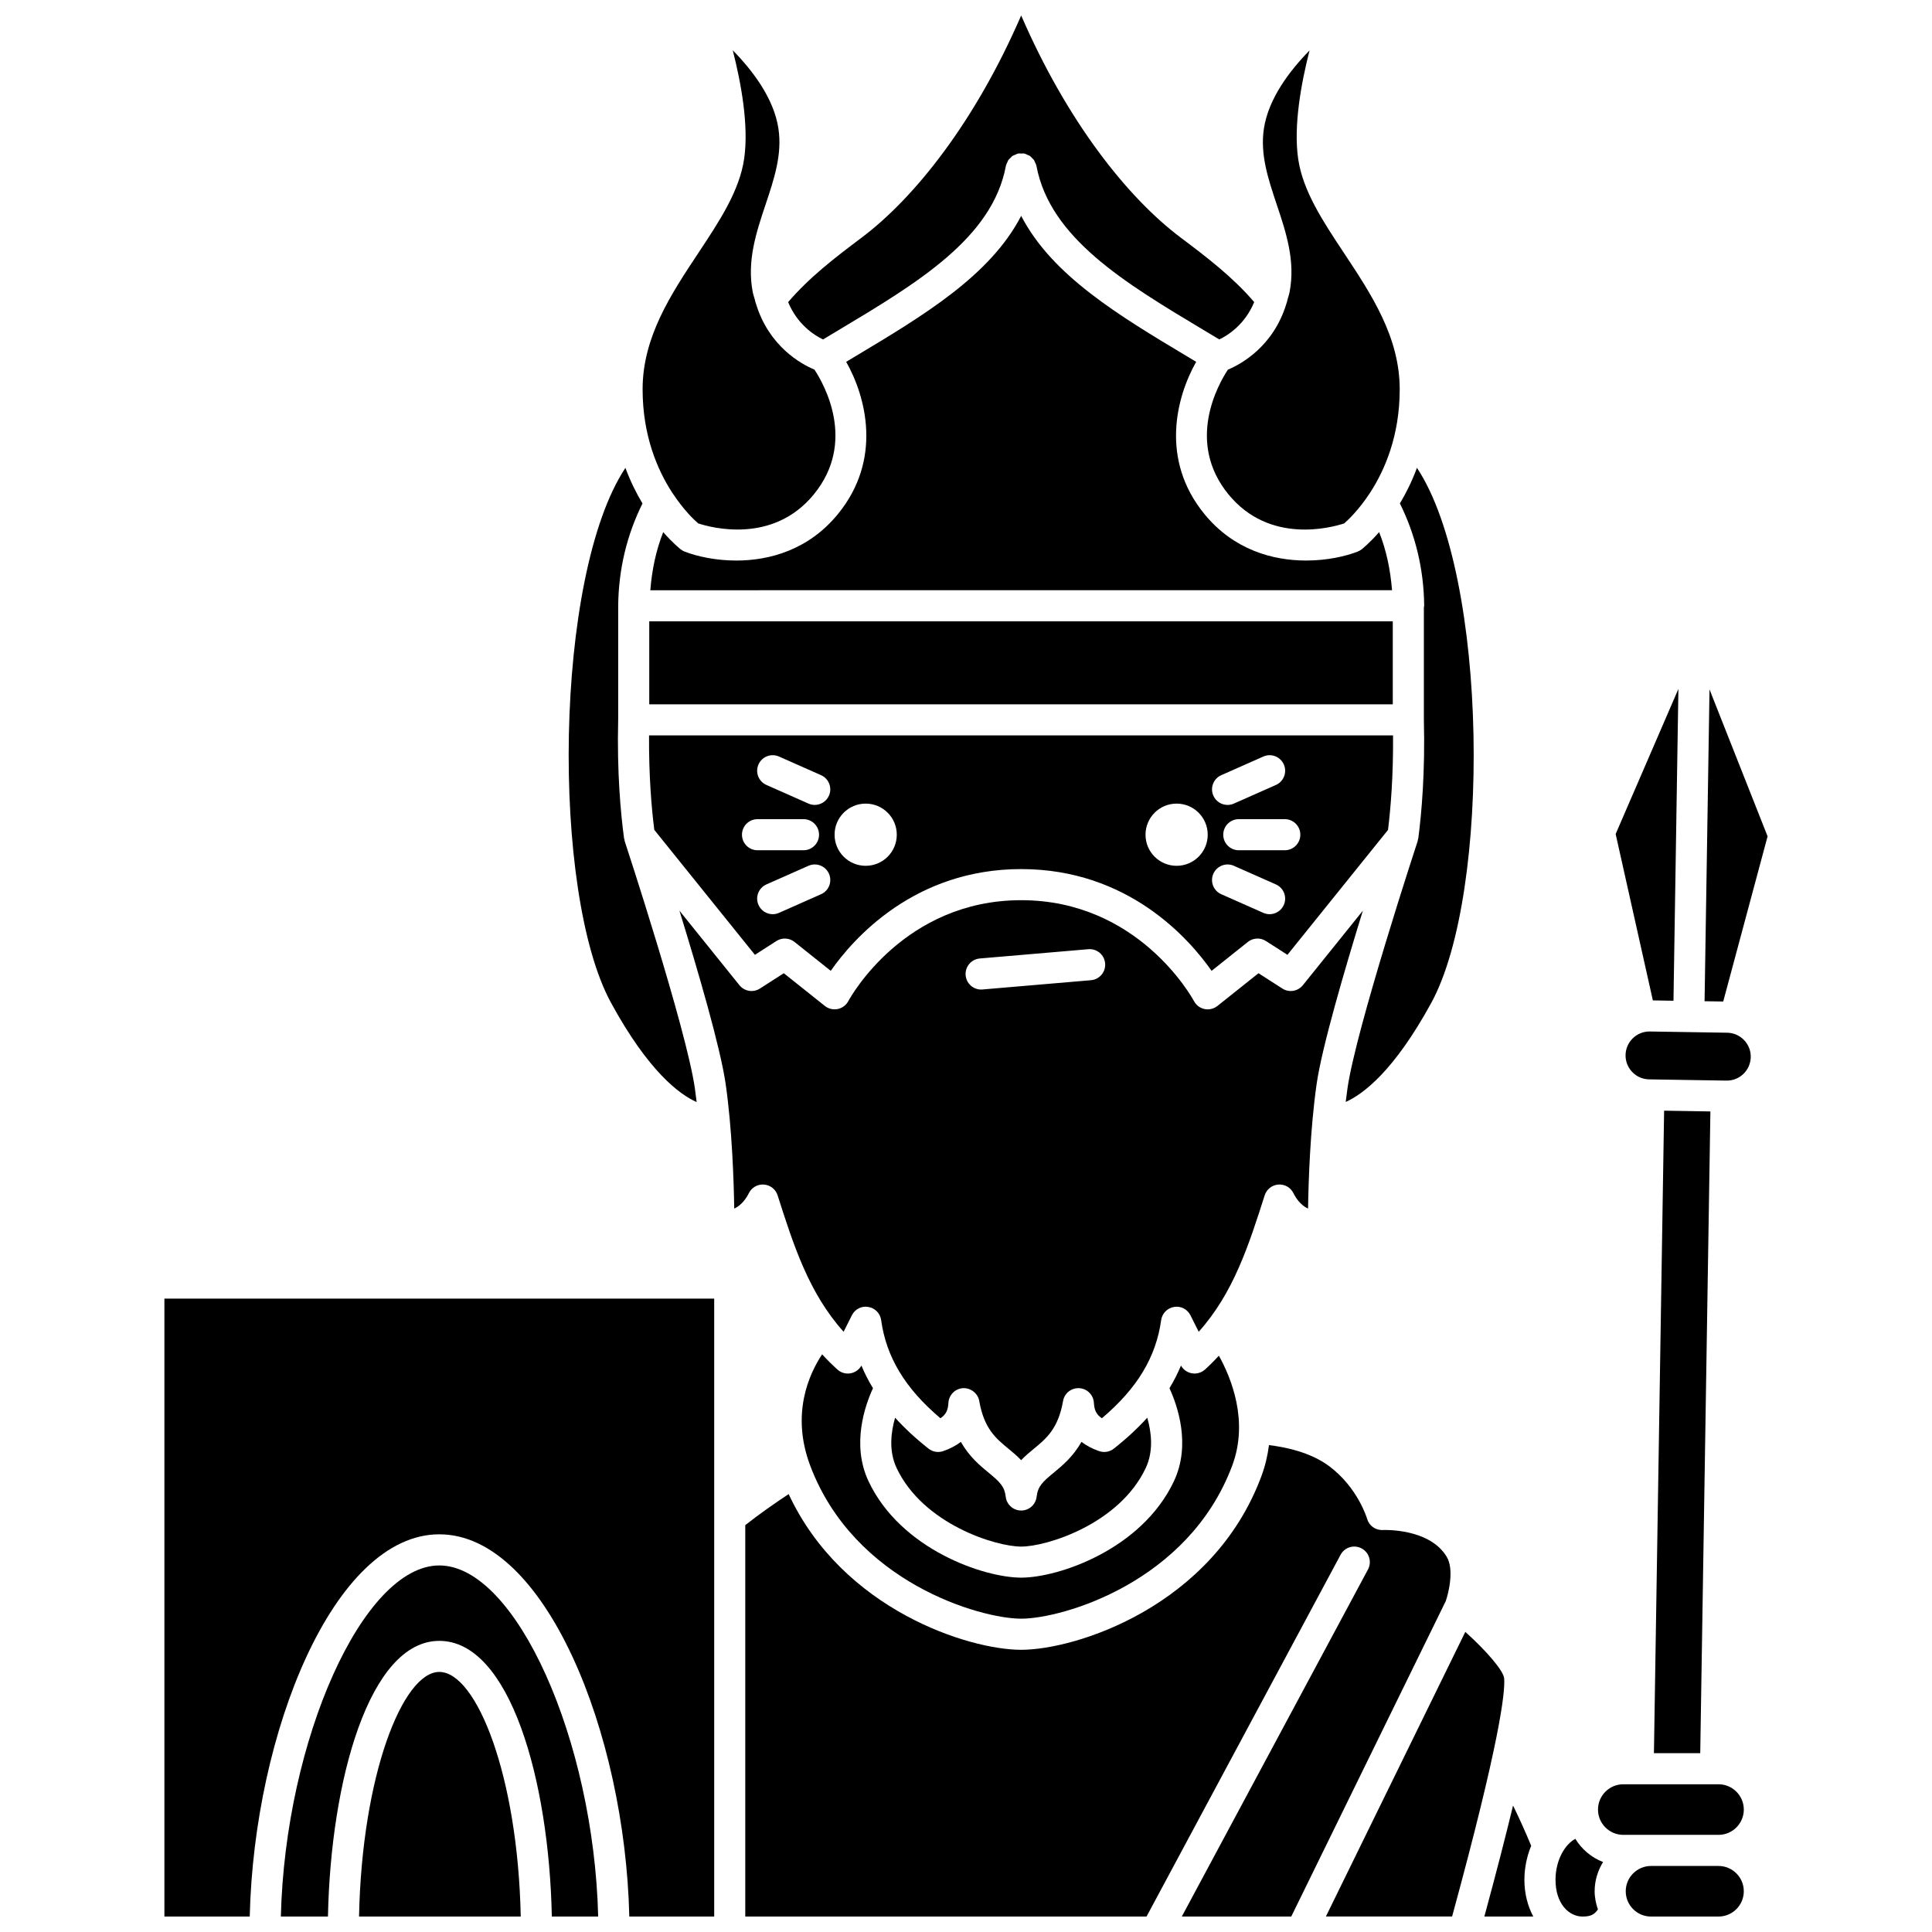
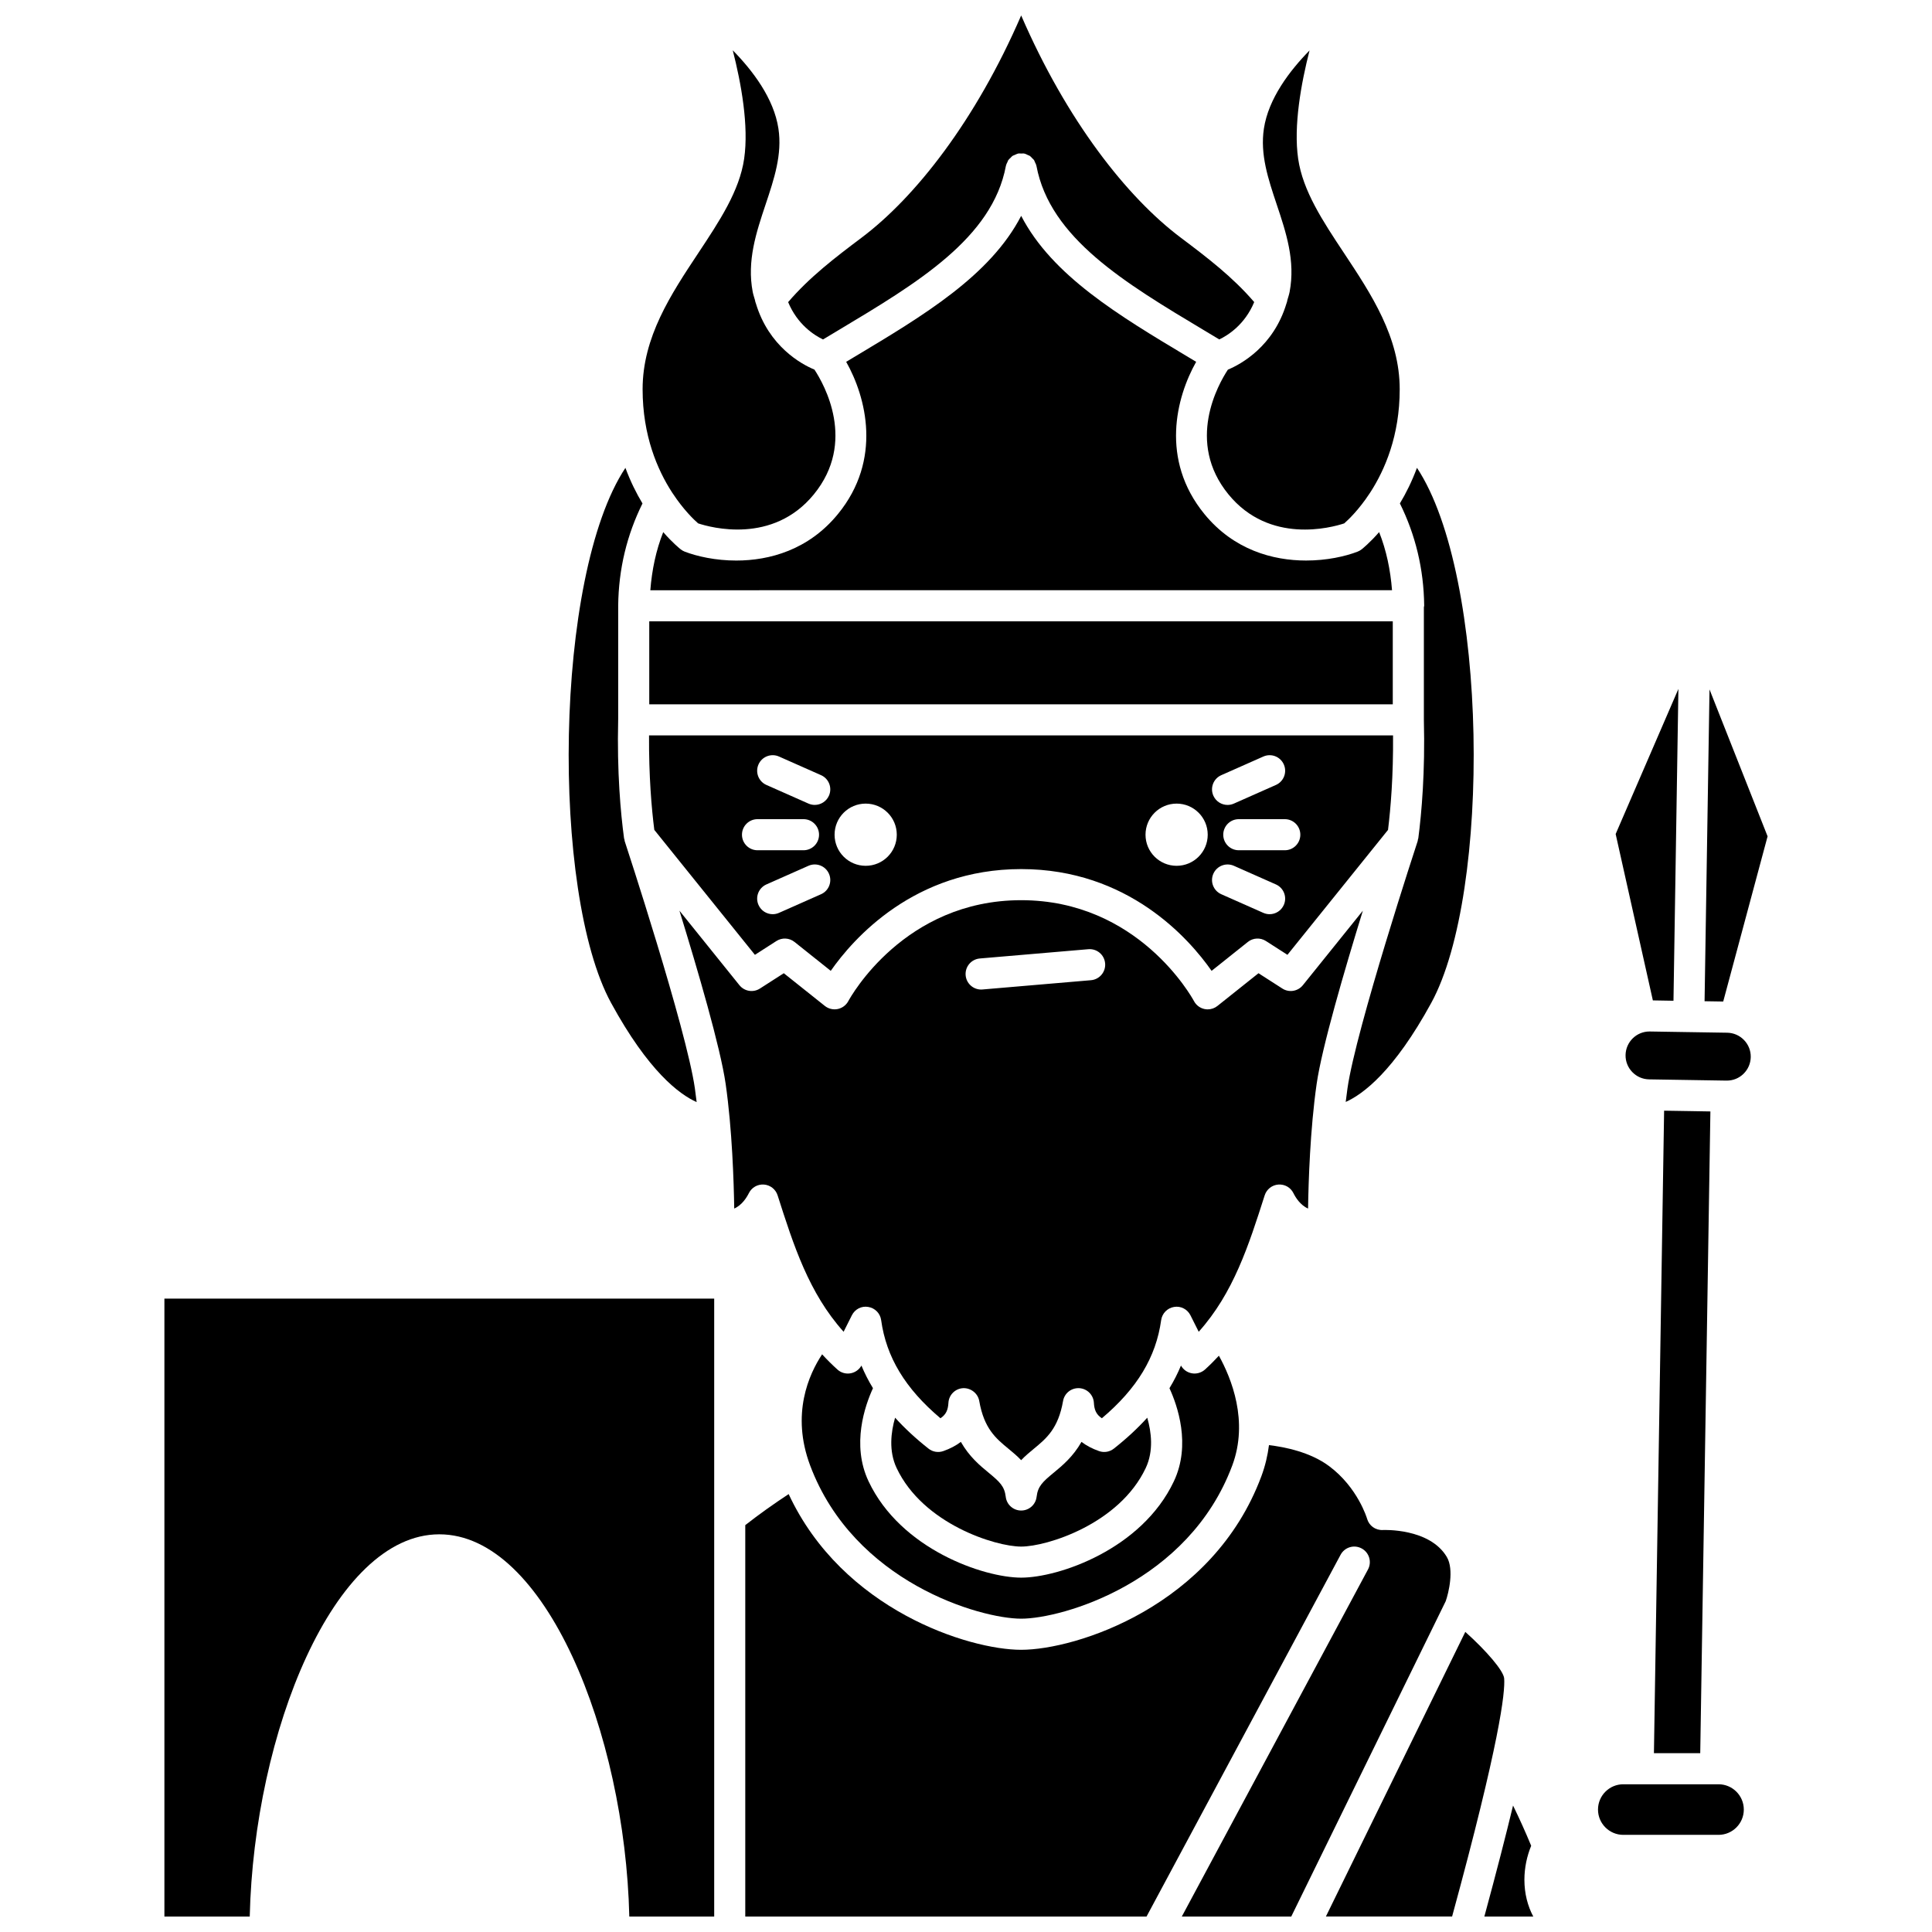
<svg xmlns="http://www.w3.org/2000/svg" width="800px" height="800px" version="1.1" viewBox="144 144 512 512">
  <defs>
    <clipPath id="i">
      <path d="m352 148.09h125v85.906h-125z" />
    </clipPath>
    <clipPath id="h">
-       <path d="m218 558h85v93.902h-85z" />
-     </clipPath>
+       </clipPath>
    <clipPath id="g">
-       <path d="m239 587h43v64.902h-43z" />
-     </clipPath>
+       </clipPath>
    <clipPath id="f">
      <path d="m187 488h147v163.9h-147z" />
    </clipPath>
    <clipPath id="e">
      <path d="m556 631h13v20.902h-13z" />
    </clipPath>
    <clipPath id="d">
      <path d="m537 622h14v29.902h-14z" />
    </clipPath>
    <clipPath id="c">
      <path d="m574 638h33v13.902h-33z" />
    </clipPath>
    <clipPath id="b">
      <path d="m495 576h48v75.902h-48z" />
    </clipPath>
    <clipPath id="a">
      <path d="m341 526h188v125.9h-188z" />
    </clipPath>
  </defs>
  <g clip-path="url(#i)">
    <path d="m362.11 233.96 3.996-2.398c21.027-12.578 40.883-24.457 44.465-43.59 0.004-0.02 0.016-0.031 0.02-0.051 0.074-0.359 0.242-0.676 0.402-1 0.078-0.156 0.109-0.344 0.211-0.484 0.16-0.238 0.391-0.406 0.598-0.609 0.172-0.164 0.309-0.367 0.508-0.504 0.184-0.129 0.422-0.176 0.629-0.273 0.281-0.129 0.543-0.281 0.852-0.348 0.023-0.004 0.043-0.02 0.066-0.023 0.27-0.051 0.52 0.008 0.781 0.012 0.246 0 0.484-0.059 0.738-0.012 0.02 0.004 0.043 0.02 0.062 0.023 0.352 0.07 0.66 0.238 0.977 0.395 0.164 0.082 0.355 0.117 0.504 0.219 0.25 0.168 0.438 0.418 0.648 0.637 0.152 0.16 0.344 0.289 0.465 0.473 0.105 0.156 0.145 0.359 0.23 0.531 0.152 0.312 0.316 0.613 0.387 0.961 0.004 0.02 0.016 0.031 0.02 0.051 3.586 19.129 23.441 31.008 44.465 43.59l3.988 2.394c2.336-1.117 6.781-3.934 9.254-9.902-5.664-6.602-12.34-11.719-19.422-17.039-14.281-10.715-30.254-31.023-42.332-58.918-12.078 27.895-28.055 48.203-42.332 58.922-7.082 5.324-13.762 10.441-19.426 17.047 2.461 5.945 6.91 8.781 9.246 9.898z" />
  </g>
  <path d="m322.27 274.74c2.852 4.34 5.633 6.996 6.738 7.957 3.387 1.121 19.793 5.621 30.668-7.684 11.363-13.895 2.734-29.148 0.16-33.062-3.504-1.449-12.098-6.172-15.512-17.516-0.102-0.305-0.227-0.605-0.254-0.922-0.195-0.723-0.441-1.371-0.59-2.141-1.582-8.246 0.953-15.82 3.402-23.156 2.285-6.836 4.445-13.293 3.41-20.141-1.207-7.981-6.801-15.355-12.102-20.746 2.234 8.734 4.289 20.016 3.019 28.742-1.238 8.52-6.531 16.504-12.133 24.961-7.269 10.961-14.777 22.289-14.777 36.121 0 12.289 3.934 21.371 7.801 27.336 0.066 0.082 0.109 0.168 0.168 0.25z" />
  <path d="m328.62 436.07c-0.145-1.227-0.301-2.449-0.469-3.637-2.277-15.844-18.441-65.039-18.605-65.535-0.008-0.027 0-0.055-0.008-0.082-0.035-0.121-0.035-0.238-0.062-0.363-0.02-0.102-0.082-0.184-0.094-0.293-0.898-6.637-1.895-17.492-1.559-31.484 0-0.008 0.004-0.012 0.004-0.016v-30.117c0-0.008 0.004-0.012 0.004-0.02 0-0.008-0.004-0.016-0.004-0.02 0.105-9.746 2.336-18.812 6.438-27.082-1.625-2.695-3.191-5.84-4.523-9.434-18.953 28.594-19.734 112.64-3.793 141.8 9.898 18.125 18.066 24.219 22.672 26.281z" />
-   <path d="m485.17 223.52c-0.027 0.324-0.152 0.621-0.254 0.934-3.418 11.34-12.012 16.055-15.512 17.508-2.566 3.898-11.211 19.16 0.16 33.062 10.875 13.297 27.277 8.797 30.668 7.68 1.102-0.965 3.887-3.617 6.738-7.957 0.059-0.082 0.102-0.168 0.168-0.25 3.863-5.965 7.801-15.047 7.801-27.336 0-13.832-7.512-25.164-14.777-36.121-5.602-8.453-10.898-16.438-12.133-24.957-1.27-8.715 0.781-19.988 3.016-28.719-5.297 5.398-10.895 12.773-12.098 20.719-1.035 6.852 1.125 13.305 3.41 20.141 2.453 7.328 4.984 14.91 3.402 23.152-0.148 0.77-0.395 1.422-0.59 2.144z" />
+   <path d="m485.17 223.52c-0.027 0.324-0.152 0.621-0.254 0.934-3.418 11.34-12.012 16.055-15.512 17.508-2.566 3.898-11.211 19.16 0.16 33.062 10.875 13.297 27.277 8.797 30.668 7.68 1.102-0.965 3.887-3.617 6.738-7.957 0.059-0.082 0.102-0.168 0.168-0.25 3.863-5.965 7.801-15.047 7.801-27.336 0-13.832-7.512-25.164-14.777-36.121-5.602-8.453-10.898-16.438-12.133-24.957-1.27-8.715 0.781-19.988 3.016-28.719-5.297 5.398-10.895 12.773-12.098 20.719-1.035 6.852 1.125 13.305 3.41 20.141 2.453 7.328 4.984 14.91 3.402 23.152-0.148 0.77-0.395 1.422-0.59 2.144" />
  <g clip-path="url(#h)">
    <path d="m260.42 558.86c-20.234 0-40.836 46.277-41.992 93.047h12.484c0.73-36.16 11-73.059 29.508-73.059 18.707 0 29.09 36.906 29.82 73.059h12.285c-1.156-46.77-21.816-93.047-42.105-93.047z" />
  </g>
  <g clip-path="url(#g)">
    <path d="m260.42 587.08c-9.719 0-20.516 27.461-21.27 64.82h42.852c-0.766-37.355-11.723-64.82-21.582-64.82z" />
  </g>
  <path d="m587.49 409.21 1.305-82.637-16.629 38.453 9.859 44.09z" />
  <path d="m316.06 308.66h197.04v21.992h-197.04z" />
  <path d="m339.12 292.55c-5.492 0-10.383-1.102-13.66-2.359-0.375-0.148-0.73-0.348-1.051-0.598-0.234-0.184-2.148-1.711-4.648-4.574-1.914 4.836-2.988 9.969-3.418 15.402l196.56-0.004c-0.434-5.438-1.5-10.57-3.418-15.402-2.5 2.863-4.414 4.387-4.648 4.574-0.32 0.25-0.676 0.449-1.051 0.598-3.281 1.266-8.168 2.359-13.66 2.359-8.812 0-19.18-2.824-26.941-12.312-11.789-14.422-7.488-30.969-2.188-40.348l-2.094-1.258c-18.453-11.043-36.074-21.586-44.281-37.426-8.207 15.84-25.824 26.387-44.281 37.426l-2.094 1.258c5.297 9.379 9.602 25.93-2.188 40.344-7.758 9.496-18.129 12.32-26.941 12.32z" />
  <g clip-path="url(#f)">
    <path d="m187.57 651.9h22.613c1.141-48.66 22.246-101.29 50.238-101.29 28.055 0 49.211 52.629 50.352 101.29h22.496v-163.75h-145.7z" />
  </g>
  <path d="m317.4 363.93 26.66 33.109 5.699-3.66c1.48-0.953 3.414-0.855 4.793 0.246l9.605 7.66c5.941-8.496 22.117-26.969 50.465-26.969s44.523 18.473 50.465 26.969l9.605-7.66c1.375-1.105 3.309-1.199 4.793-0.246l5.699 3.66 26.656-33.105c0.707-5.769 1.418-14.293 1.332-25.043h-197.17c-0.062 10.797 0.668 19.324 1.398 25.039zm171.2 1.277c0 2.273-1.84 4.121-4.121 4.121h-12.184c-2.277 0-4.121-1.848-4.121-4.121 0-2.273 1.84-4.121 4.121-4.121h12.184c2.281 0 4.121 1.84 4.121 4.121zm-20.949-15.777 11.141-4.938c2.09-0.93 4.516 0.016 5.434 2.098 0.922 2.082-0.016 4.516-2.098 5.434l-11.141 4.938c-0.543 0.242-1.113 0.355-1.664 0.355-1.582 0-3.09-0.914-3.769-2.453-0.926-2.082 0.016-4.516 2.098-5.434zm-2.098 26.117c0.918-2.078 3.352-3.019 5.434-2.102l11.141 4.938c2.082 0.922 3.016 3.356 2.098 5.434-0.68 1.539-2.188 2.457-3.769 2.457-0.555 0-1.121-0.117-1.664-0.355l-11.141-4.938c-2.082-0.922-3.023-3.352-2.098-5.434zm-9.738-18.582c4.547 0 8.242 3.688 8.242 8.242 0 4.555-3.691 8.242-8.242 8.242-4.547 0-8.242-3.688-8.242-8.242 0.004-4.555 3.695-8.242 8.242-8.242zm-82.402 0c4.555 0 8.242 3.688 8.242 8.242 0 4.555-3.688 8.242-8.242 8.242-4.555 0-8.242-3.688-8.242-8.242 0-4.555 3.691-8.242 8.242-8.242zm-11.832 24.016-11.141 4.938c-0.543 0.238-1.113 0.355-1.664 0.355-1.582 0-3.09-0.914-3.769-2.457-0.922-2.082 0.016-4.512 2.098-5.434l11.141-4.938c2.086-0.926 4.516 0.02 5.434 2.102 0.922 2.082-0.016 4.512-2.098 5.434zm-16.574-34.395c0.918-2.078 3.352-3.019 5.434-2.098l11.141 4.938c2.082 0.922 3.016 3.356 2.098 5.434-0.68 1.535-2.188 2.453-3.769 2.453-0.555 0-1.121-0.117-1.664-0.355l-11.141-4.938c-2.082-0.918-3.019-3.352-2.098-5.434zm-0.258 14.5h12.184c2.277 0 4.121 1.848 4.121 4.121 0 2.273-1.84 4.121-4.121 4.121h-12.184c-2.277 0-4.121-1.848-4.121-4.121 0-2.277 1.844-4.121 4.121-4.121z" />
  <path d="m521.34 304.92v29.805c0.352 13.867-0.598 24.723-1.473 31.414-0.012 0.105-0.074 0.191-0.094 0.293-0.023 0.129-0.023 0.254-0.066 0.379-0.008 0.027 0 0.055-0.008 0.082-0.164 0.5-16.328 49.695-18.605 65.535-0.168 1.18-0.32 2.387-0.469 3.602 4.609-2.062 12.777-8.137 22.672-26.25 15.945-29.164 15.164-113.21-3.789-141.8-1.336 3.598-2.902 6.742-4.523 9.434 4.102 8.27 6.328 17.34 6.438 27.082 0 0.152-0.066 0.277-0.082 0.426z" />
  <g clip-path="url(#e)">
-     <path d="m561.48 631.31c-2.719 1.418-5.254 5.633-5.254 10.844 0 6.402 3.59 9.75 7.137 9.75 1.906 0 3.094-0.359 4.102-1.891-0.52-1.516-0.867-3.117-0.867-4.812 0-2.844 0.84-5.477 2.227-7.742-3.074-1.191-5.637-3.367-7.344-6.148z" />
-   </g>
+     </g>
  <g clip-path="url(#d)">
    <path d="m549.78 633.15c-1.512-3.641-3.109-7.195-4.805-10.664-1.887 7.828-4.363 17.48-7.606 29.418h12.965c-1.48-2.781-2.352-6.09-2.352-9.75 0.008-3.262 0.691-6.297 1.797-9.004z" />
  </g>
  <path d="m599.42 616.85h-25.23c-3.695 0-6.703 3.004-6.703 6.703s3.004 6.703 6.703 6.703h25.234c3.695 0 6.703-3.004 6.703-6.703s-3.008-6.703-6.707-6.703z" />
  <g clip-path="url(#c)">
-     <path d="m599.42 638.5h-17.879c-3.695 0-6.703 3.004-6.703 6.703s3.004 6.703 6.703 6.703h17.879c3.695 0 6.703-3.004 6.703-6.703 0.004-3.699-3.004-6.703-6.703-6.703z" />
-   </g>
+     </g>
  <path d="m591.14 438.44-6.133-0.098-2.699 170.27h12.273l2.691-170.07z" />
  <path d="m601.72 417.68-10.176-0.16h-0.004-0.066-0.008l-10.238-0.164h-0.102c-3.449 0-6.277 2.781-6.336 6.242-0.027 1.695 0.605 3.301 1.789 4.516 1.18 1.219 2.762 1.902 4.453 1.93l20.5 0.328h0.094c1.656 0 3.219-0.629 4.41-1.789 1.215-1.18 1.898-2.762 1.93-4.453 0.027-1.695-0.605-3.297-1.789-4.516-1.18-1.219-2.762-1.902-4.457-1.934z" />
  <path d="m612.43 365.64-15.391-38.934-1.309 82.629 4.941 0.078z" />
  <path d="m372.29 505.89c-0.598 1.066-1.633 1.816-2.84 2.043-1.27 0.242-2.57-0.129-3.519-0.988-1.445-1.305-2.797-2.652-4.059-4.035-3.469 5.234-8.301 15.801-3.176 29.449 11.629 30.988 45.066 40.609 55.934 40.609 10.891 0 44.371-9.625 55.934-40.602 4.379-11.738-0.227-23.105-3.543-29.086-1.16 1.25-2.375 2.477-3.688 3.664-0.957 0.855-2.266 1.227-3.523 0.988-1.207-0.227-2.25-0.977-2.84-2.047-0.848 2.055-1.867 4.055-3.051 6.004 2.094 4.543 5.769 14.945 1.172 24.672-8.516 18.047-30.555 25.531-40.457 25.531-9.902 0-31.941-7.488-40.457-25.531-4.598-9.727-0.922-20.133 1.172-24.676-1.191-1.945-2.211-3.941-3.059-5.996z" />
  <g clip-path="url(#b)">
    <path d="m542.62 588.8c-0.152-2.008-4.644-7.262-10.301-12.332l-36.945 75.426h33.449c12.617-46.211 14.086-59.406 13.797-63.094z" />
  </g>
  <path d="m346.46 457.92c1.672 0.125 3.102 1.258 3.613 2.852 4.242 13.273 8.277 25.891 17.492 36.16l2.188-4.363c0.809-1.613 2.547-2.543 4.356-2.215 1.781 0.293 3.164 1.711 3.406 3.5 1.359 9.805 6.371 18.113 15.711 26 1.586-1.035 2.012-2.352 2.117-4.102 0.121-2.09 1.789-3.754 3.871-3.871 2.019-0.102 3.938 1.34 4.297 3.402 1.281 7.324 4.414 9.914 7.734 12.648 1.117 0.926 2.297 1.891 3.371 3.031 1.078-1.141 2.254-2.109 3.371-3.031 3.32-2.734 6.453-5.324 7.734-12.648 0.359-2.062 2.184-3.516 4.297-3.402 2.09 0.121 3.754 1.789 3.871 3.871 0.102 1.746 0.531 3.066 2.117 4.102 9.34-7.883 14.348-16.191 15.711-26 0.246-1.789 1.633-3.203 3.406-3.5 1.789-0.32 3.543 0.602 4.356 2.211l2.191 4.367c9.203-10.262 13.242-22.887 17.484-36.16 0.512-1.598 1.941-2.727 3.613-2.852 1.73-0.117 3.258 0.777 4.004 2.277 0.547 1.109 1.805 3.176 3.879 4.082 0.105-6.961 0.539-20.957 2.273-33.031 1.387-9.656 7.371-30.121 12.25-45.91l-15.902 19.754c-1.32 1.633-3.668 2.027-5.434 0.883l-6.324-4.059-10.891 8.68c-0.734 0.586-1.641 0.898-2.566 0.898-0.277 0-0.555-0.027-0.832-0.086-1.195-0.246-2.227-1.012-2.801-2.094-0.59-1.086-14.82-26.754-45.809-26.754-30.988 0-45.223 25.664-45.812 26.762-0.582 1.074-1.609 1.836-2.805 2.082-1.184 0.242-2.438-0.051-3.391-0.809l-10.891-8.68-6.324 4.059c-1.77 1.145-4.117 0.754-5.434-0.883l-15.902-19.754c4.879 15.789 10.859 36.254 12.25 45.91 1.734 12.078 2.164 26.07 2.273 33.031 2.074-0.906 3.332-2.981 3.879-4.082 0.742-1.496 2.297-2.398 4-2.277zm57.203-59.914 28.754-2.457c2.289-0.191 4.262 1.488 4.453 3.758 0.195 2.266-1.484 4.262-3.754 4.457l-28.754 2.457c-0.121 0.008-0.238 0.016-0.355 0.016-2.117 0-3.918-1.625-4.102-3.773-0.191-2.269 1.488-4.266 3.758-4.457z" />
  <g clip-path="url(#a)">
    <path d="m527.41 556.59c-4.582-7.68-16.797-7.125-16.918-7.121-1.969 0.109-3.688-1.145-4.207-3.008-0.016-0.066-2.438-8.25-10.062-13.93-4.988-3.719-11.746-5.066-15.93-5.559-0.344 2.699-0.98 5.469-2.027 8.281-12.832 34.391-49.086 45.961-63.648 45.961-13.848 0-47.312-10.547-61.613-41.266-3.93 2.582-7.777 5.312-11.5 8.227v103.73h106.34l51.426-95.875c1.07-2 3.566-2.766 5.578-1.68 2.004 1.074 2.762 3.57 1.68 5.578l-49.336 91.977h29.004l40.934-83.574c0.746-2.106 2.285-8.387 0.281-11.738z" />
  </g>
  <path d="m414.62 553.86c6.82 0 26.012-5.988 33.008-20.812 2.133-4.516 1.504-9.547 0.406-13.344-2.539 2.805-5.473 5.531-8.859 8.199-1.109 0.875-2.578 1.121-3.914 0.652-1.805-0.629-3.356-1.449-4.656-2.441-2.246 3.945-5.066 6.273-7.371 8.176-2.898 2.394-4.195 3.566-4.523 6.375-0.242 2.078-2 3.641-4.09 3.641-2.094 0-3.852-1.566-4.09-3.641-0.328-2.805-1.629-3.981-4.523-6.375-2.305-1.898-5.125-4.227-7.371-8.176-1.297 0.992-2.852 1.809-4.656 2.441-1.34 0.465-2.809 0.223-3.914-0.652-3.383-2.668-6.32-5.394-8.859-8.199-1.098 3.801-1.727 8.828 0.406 13.344 7 14.824 26.188 20.812 33.008 20.812z" />
</svg>